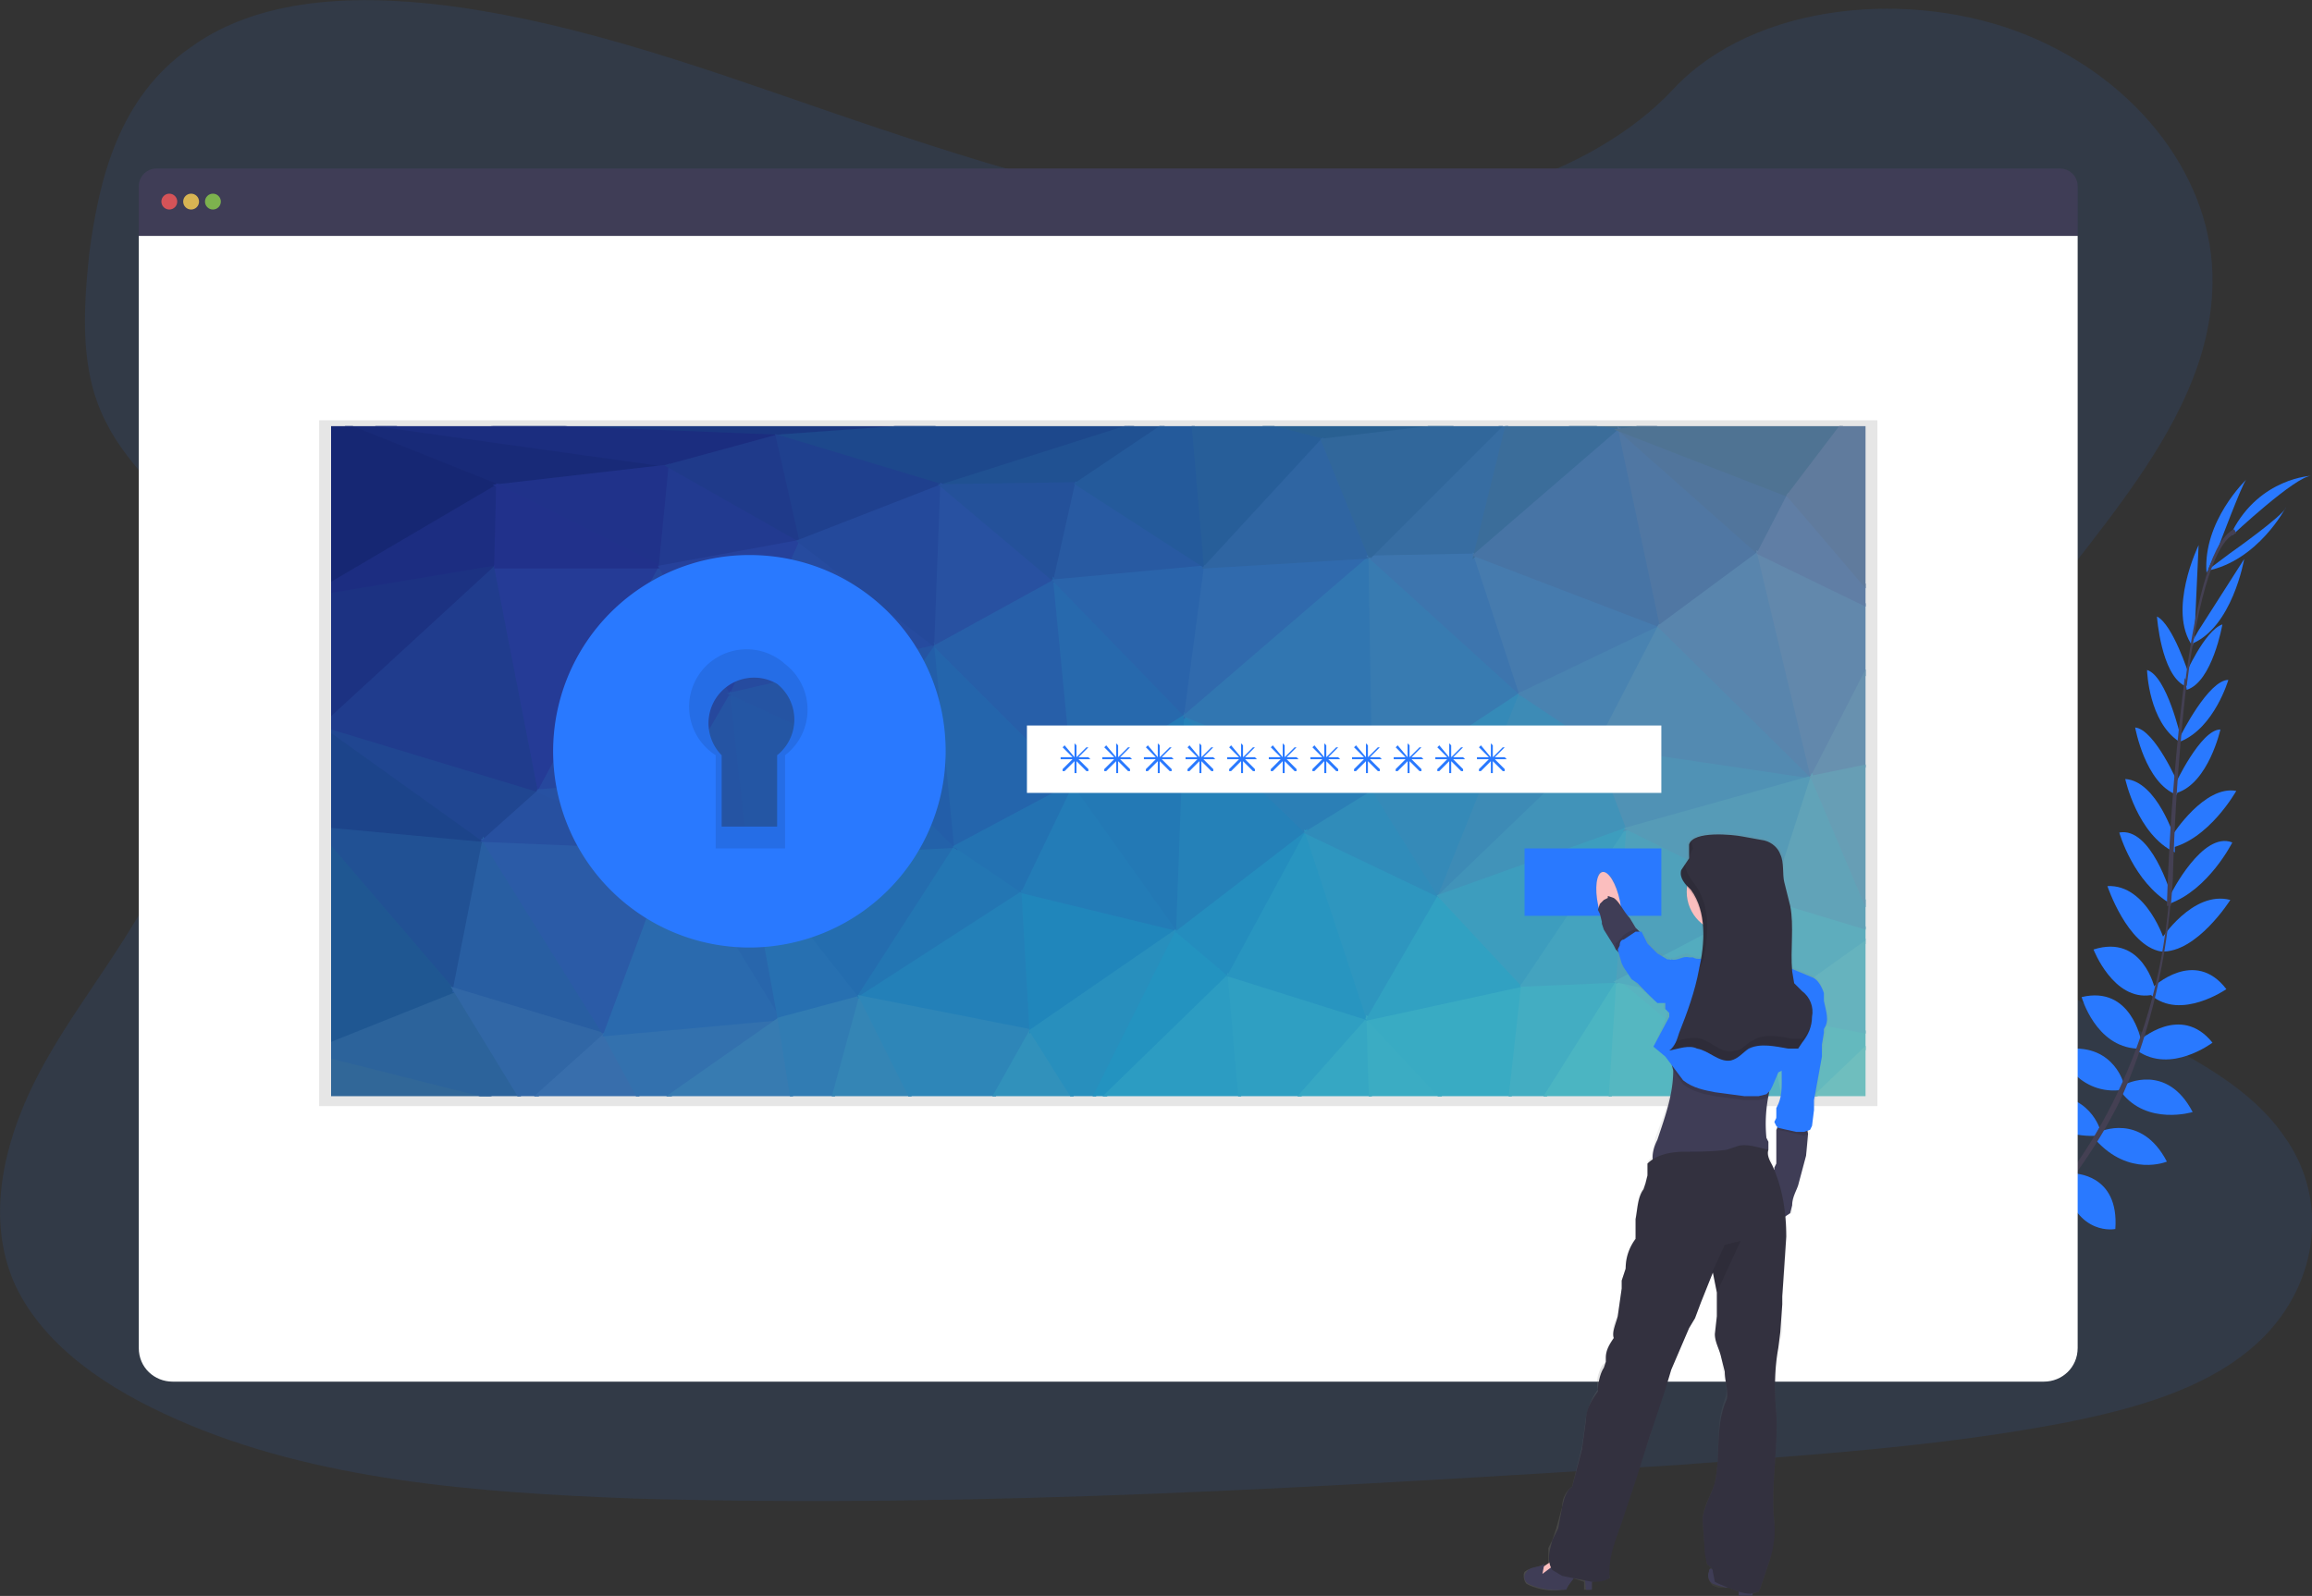
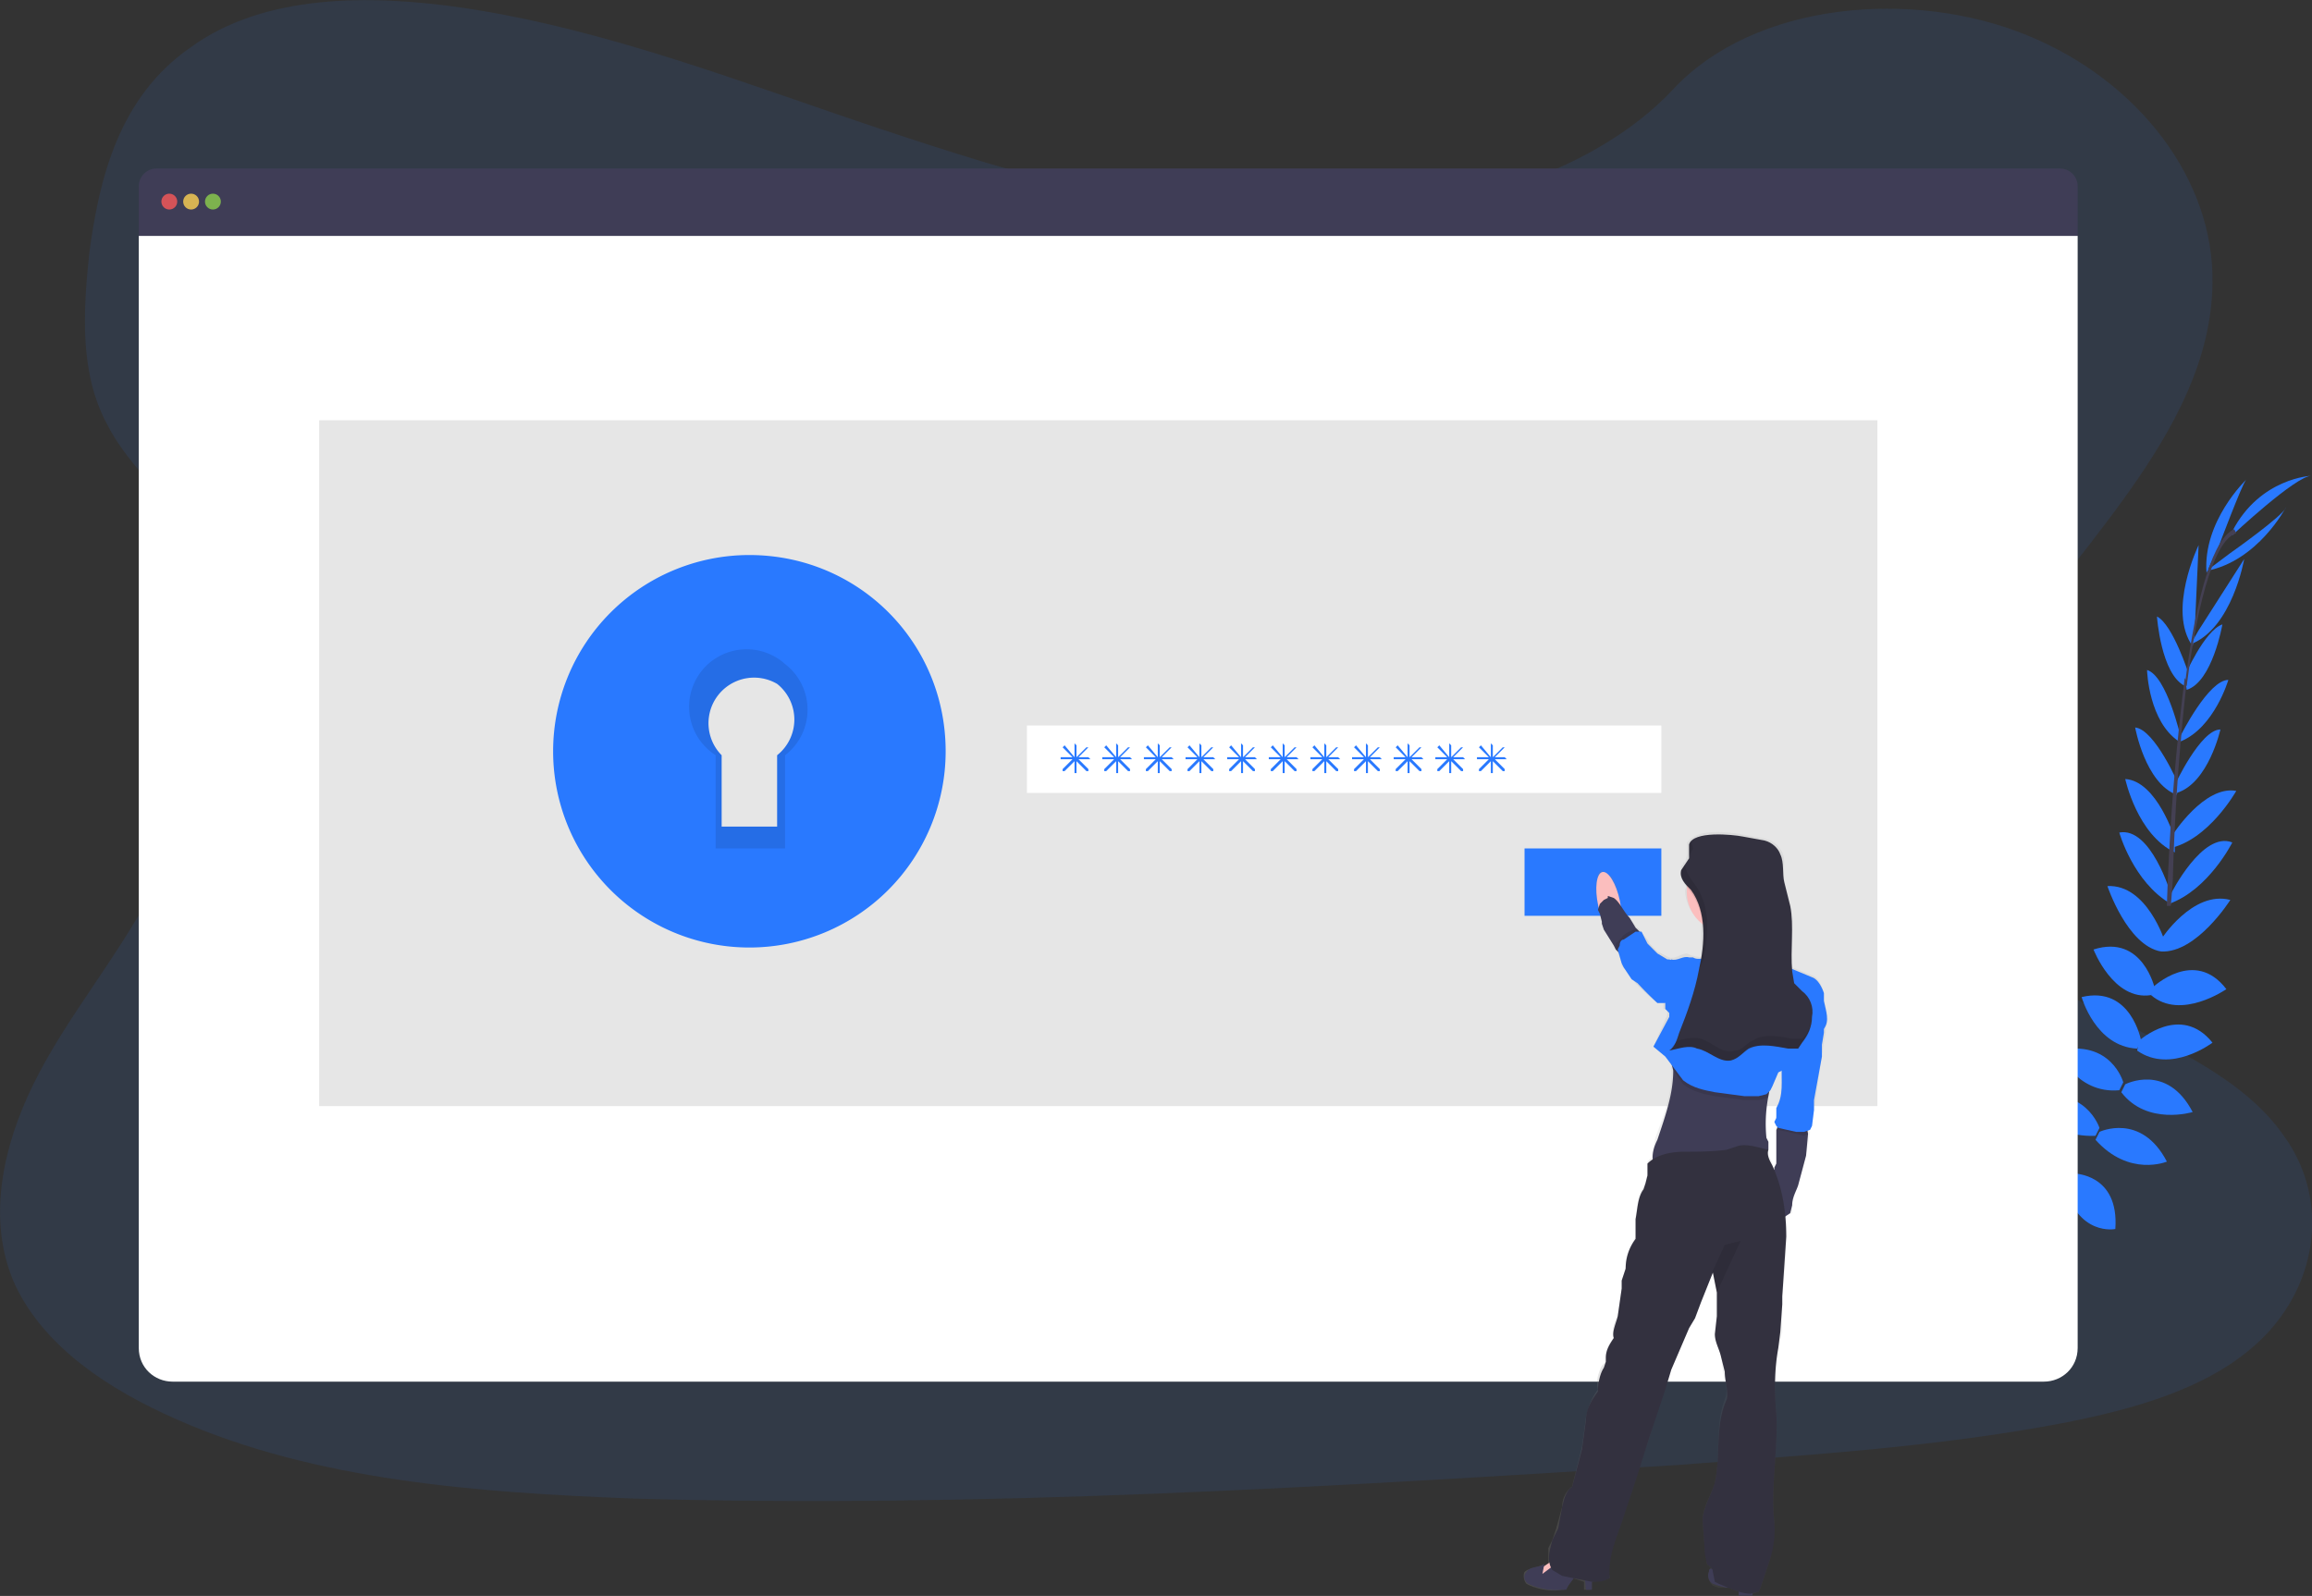
<svg xmlns="http://www.w3.org/2000/svg" xmlns:xlink="http://www.w3.org/1999/xlink" viewBox="0 0 1166.2 805.1">
  <rect x="0" y="0" width="1166.2" height="805.1" fill="#333333" stroke="none" />
  <path fill="#2979FF" d="M660 110c-75 0-147-22-216-45S307 15 234 4C186-3 133-3 96 24 60 49 50 90 45 128c-3 29-5 60 9 86 9 18 26 33 38 51 41 61 16 138-24 200-18 30-40 57-54 88s-20 66-6 96c15 31 47 52 81 67 70 31 152 37 231 40 175 5 351-6 527-17 65-5 130-9 193-21 36-7 72-17 97-39 32-28 39-73 15-106-38-55-141-65-168-124-16-33-2-71 17-102 42-68 114-128 115-204 1-52-37-102-93-125C965-6 885 1 844 45c-42 45-118 65-184 65z" opacity=".1" />
  <path fill="#2979FF" d="M993 645s-13-8-25-2c0 0 4 7 19 7l6-5zM994 646s4 14-5 24c0 0-6-6 0-21l5-3zM1009 632s-1-12-28-8c0 0 0 8 10 12s14 0 18-4z" />
  <path fill="#2979FF" d="M1011 632s12 4 1 29c0 0-7-1-9-12s3-13 8-17zM1027 615s1-20-27-18c0 0-2 18 22 23l5-5zM1045 592s-4-22-32-16c0 1 0 20 27 22l5-6zM1059 569s-7-22-35-15c0 0 7 20 33 19l2-4zM1071 546s-6-22-33-16c0 0 9 22 31 20l2-4zM1080 525s-5-28-30-22c0 0 7 25 28 26l2-4zM1087 499s-6-28-31-20c0 0 10 26 29 23l2-3zM1092 475s-9-29-29-28c0 0 10 30 27 33l2-5zM1095 451s-10-34-26-31c0 0 7 25 26 36v-5zM1097 423s-9-29-25-30c0 0 6 28 25 37v-7zM1099 396s-12-28-22-29c0 0 5 28 21 34l1-5zM1100 372s-7-31-17-34c0 1 1 26 16 36l1-2zM1104 340s-8-25-16-29c0 0 2 29 14 35l2-6zM1107 319l2-44s-16 33-3 51l1-7zM1119 276s12-32 14-34c0 0-22 21-20 47l6-13zM1027 615s20-3 19 25c1 0-17 3-23-20l4-5zM1046 592s23 0 21 28c0 0-19 4-26-23l5-5zM1059 571s21-10 34 15c0 0-19 8-36-11l2-4zM1072 547s21-11 34 14c0 0-23 7-36-10l2-4z" />
  <path fill="#2979FF" d="M1079 525s21-19 37 1c0 0-21 16-38 4l1-5zM1086 498s21-20 37 1c0 0-23 16-38 3l1-4zM1090 474s16-25 35-20c0 0-17 27-35 26v-6zM1095 451s16-32 31-26c0 0-12 24-32 31l1-5zM1096 421s16-25 32-22c0 0-14 25-34 29l2-7zM1097 396s13-28 23-28c0 0-6 27-22 32l-1-4zM1100 371s14-28 24-28c0 0-7 24-24 31v-3zM1102 341s10-23 19-26c0 0-5 29-18 33l-1-7z" />
  <path fill="#2979FF" d="M1109 318l23-36s-6 35-27 43l4-7zM1125 279s27-19 28-23c0 0-14 27-40 32l12-9zM1126 270s32-30 40-30c0 0-26 1-40 28v2z" />
  <path fill="#444053" d="M1102 346h1c6-47 15-74 25-77l-1-2c-10 4-19 31-25 79z" />
  <path fill="#444053" d="M1093 457h2l1-13c1-39 4-74 7-100l-1-2a1238 1238 0 00-9 115z" />
-   <path fill="#444053" d="M960 668c0-1 31-14 63-47 18-19 34-41 46-65 14-30 23-67 26-102l-1 1c-7 80-44 135-73 164-31 33-62 46-62 46l1 3z" />
  <path fill="#3F3D56" d="M1039 85H79c-5 0-9 4-9 9v25h978V94c0-5-4-9-9-9z" />
  <path fill="#FFF" d="M70 119v561c0 10 8 17 17 17h944c9 0 17-7 17-17V119H70z" />
  <circle cx="85.4" cy="101.7" r="4" fill="#FA5959" opacity=".8" />
  <circle cx="96.4" cy="101.7" r="4" fill="#FED253" opacity=".8" />
  <circle cx="107.4" cy="101.7" r="4" fill="#8CCF4D" opacity=".8" />
  <path d="M161 212h786v346H161z" opacity=".1" />
  <defs>
-     <path id="a" d="M167 215h774v338H167z" />
-   </defs>
+     </defs>
  <clipPath id="b">
    <use overflow="visible" xlink:href="#a" />
  </clipPath>
  <g stroke-width="1.5" clip-path="url(#b)">
    <path fill="#356891" stroke="#356891" d="M761 211l180-11-340 5 160 6z" />
    <path fill="#1A3781" stroke="#1A3781" d="M392 220l209-15-435 6 226 9z" />
-     <path fill="#182A78" stroke="#182A78" d="M251 245l87-10-172-24 85 34z" />
    <path fill="#1B2D7F" stroke="#1B2D7F" d="M338 235l54-15-226-9 172 24z" />
    <path fill="#215194" stroke="#215194" d="M229 500l15-76-87-8 72 84z" />
    <path fill="#162773" stroke="#162773" d="M251 245l-85-34-12 91 97-57z" />
    <path fill="#1C2D81" stroke="#1C2D81" d="M250 286l1-41-97 57 96-16z" />
    <path fill="#1C3282" stroke="#1C3282" d="M163 366l87-80-96 16 9 64z" />
    <path fill="#193880" stroke="#193880" d="M157 416l6-50-9-64 3 114z" />
    <path fill="#316798" stroke="#316798" d="M172 602l93-44-111-28 18 72z" />
    <path fill="#2C639B" stroke="#2C639B" d="M265 558l-36-58-75 30 111 28z" />
    <path fill="#1F5792" stroke="#1F5792" d="M229 500l-72-84-3 114 75-30z" />
    <path fill="#194485" stroke="#194485" d="M157 416l-3-114v228l3-114z" />
    <path fill="#1C448A" stroke="#1C448A" d="M244 424l-81-58-6 50 87 8z" />
    <path fill="#204691" stroke="#204691" d="M244 424l28-25-109-33 81 58z" />
    <path fill="#203C8D" stroke="#203C8D" d="M272 399l-22-113-87 80 109 33z" />
    <path fill="#253B96" stroke="#253B96" d="M272 399l61-113h-83l22 113z" />
    <path fill="#285EA2" stroke="#285EA2" d="M305 522l-61-98-15 76 76 22z" />
    <path fill="#3167A6" stroke="#3167A6" d="M265 558l40-36-76-23 36 59z" />
    <path fill="#2B5BA7" stroke="#2B5BA7" d="M305 522l36-94-97-4 61 98z" />
    <path fill="#26479D" stroke="#26479D" d="M344 393l-11-107-61 113 72-6z" />
    <path fill="#2750A0" stroke="#2750A0" d="M341 428l-69-29-28 25 97 4z" />
    <path fill="#26489D" stroke="#26489D" d="M344 393l25-43-36-64 11 107z" />
    <path fill="#20328A" stroke="#20328A" d="M333 286l5-51-87 10 82 41z" />
    <path fill="#21318B" stroke="#21318B" d="M333 286l-82-41-1 41h83z" />
    <path fill="#386EAC" stroke="#386EAC" d="M326 561l-21-39-40 36 61 3z" />
    <path fill="#2751A2" stroke="#2751A2" d="M341 428l3-35-73 6 70 29z" />
    <path fill="#1D488C" stroke="#1D488C" d="M476 245l125-40-209 15 84 25z" />
    <path fill="#2866AC" stroke="#2866AC" d="M393 514l-15-82-38-4 53 86z" />
-     <path fill="#3371AE" stroke="#3371AE" d="M326 561l67-47-88 8 21 39z" />
    <path fill="#2A6AAE" stroke="#2A6AAE" d="M393 514l-53-86-35 94 88-8z" />
    <path fill="#223A90" stroke="#223A90" d="M404 273l-66-38-5 51 71-13z" />
    <path fill="#377BB1" stroke="#377BB1" d="M407 602l-14-88-67 47 81 41z" />
    <path fill="#26419B" stroke="#26419B" d="M369 350l35-77-71 13 36 64z" />
    <path fill="#2759A6" stroke="#2759A6" d="M378 432l-34-39-4 35 38 4z" />
    <path fill="#1F3A8A" stroke="#1F3A8A" d="M404 273l-12-53-55 15 67 38z" />
    <path fill="#2554A3" stroke="#2554A3" d="M378 432l-9-82-25 43 34 39z" />
    <path fill="#2456A4" stroke="#2456A4" d="M378 432l56-52-65-30 9 82z" />
    <path fill="#2770B1" stroke="#2770B1" d="M393 514l41-11-56-71 15 82z" />
    <path fill="#264B9F" stroke="#264B9F" d="M472 326l-68-53-35 77 103-24z" />
    <path fill="#2554A3" stroke="#2554A3" d="M434 380l38-54-103 24 65 30z" />
    <path fill="#317CB3" stroke="#317CB3" d="M407 602l27-99-41 11 14 88z" />
    <path fill="#246DAF" stroke="#246DAF" d="M434 503l48-76-104 5 56 71z" />
    <path fill="#2362AA" stroke="#2362AA" d="M482 427l-48-47-56 52 104-5z" />
    <path fill="#205192" stroke="#205192" d="M543 244l58-39-126 40 68-1z" />
    <path fill="#3485B5" stroke="#3485B5" d="M479 593l-45-90-27 99 72-9z" />
    <path fill="#1F408E" stroke="#1F408E" d="M404 273l71-28-83-25 12 53z" />
    <path fill="#24499B" stroke="#24499B" d="M472 326l3-81-72 28 69 53z" />
    <path fill="#2376B3" stroke="#2376B3" d="M516 450l-34-23-49 76 83-53z" />
    <path fill="#2380B8" stroke="#2380B8" d="M520 520l-4-70-82 53 86 17z" />
    <path fill="#2E86B8" stroke="#2E86B8" d="M479 593l41-73-86-17 45 90z" />
    <path fill="#235EA9" stroke="#235EA9" d="M482 427l-10-101-38 54 48 47z" />
    <path fill="#2465AC" stroke="#2465AC" d="M482 427l60-31-70-70 10 101z" />
    <path fill="#2851A1" stroke="#2851A1" d="M532 293l-57-48-3 80 60-32z" />
    <path fill="#446E90" stroke="#446E90" d="M817 217l124-18-180 12 56 6z" />
    <path fill="#296092" stroke="#296092" d="M667 222l94-11-160-6 66 17z" />
    <path fill="#3191BB" stroke="#3191BB" d="M547 563l-27-43-41 73 68-30z" />
    <path fill="#24519A" stroke="#24519A" d="M532 293l11-49-68 1 57 48z" />
    <path fill="#275FA9" stroke="#275FA9" d="M542 396l-10-103-60 33 70 70z" />
    <path fill="#2372B2" stroke="#2372B2" d="M516 450l26-55-60 32 34 23z" />
    <path fill="#2769AD" stroke="#2769AD" d="M542 396l56-35-66-68 10 103z" />
    <path fill="#2086BB" stroke="#2086BB" d="M520 520l74-50-78-20 4 70z" />
    <path fill="#237CB7" stroke="#237CB7" d="M594 469l-52-73-26 54 78 19z" />
-     <path fill="#288FBD" stroke="#288FBD" d="M547 563l47-94-74 51 27 43z" />
+     <path fill="#288FBD" stroke="#288FBD" d="M547 563z" />
    <path fill="#2393C0" stroke="#2393C0" d="M620 492l-26-23-47 94 73-71z" />
    <path fill="#285AA2" stroke="#285AA2" d="M608 286l-65-42-11 49 76-7z" />
    <path fill="#2A64AB" stroke="#2A64AB" d="M598 361l10-75-76 7 66 68z" />
    <path fill="#2379B5" stroke="#2379B5" d="M594 469l4-108-56 35 52 73z" />
    <path fill="#2C9CC2" stroke="#2C9CC2" d="M628 584l-8-92-73 71 81 21z" />
    <path fill="#245A9B" stroke="#245A9B" d="M608 286l-7-81-58 39 65 42z" />
    <path fill="#2581B8" stroke="#2581B8" d="M659 420l-61-59-4 108 65-49z" />
    <path fill="#275E99" stroke="#275E99" d="M608 286l59-64-66-17 7 81z" />
    <path fill="#306AAD" stroke="#306AAD" d="M691 281l-83 5-10 75 93-80z" />
    <path fill="#248DBE" stroke="#248DBE" d="M620 492l39-72-65 50 26 22z" />
    <path fill="#2F9FC2" stroke="#2F9FC2" d="M628 584l62-70-70-22 8 92z" />
    <path fill="#2B7FB6" stroke="#2B7FB6" d="M659 420l34-21-95-38 61 59z" />
    <path fill="#3176B1" stroke="#3176B1" d="M693 400l-2-119-93 80 95 39z" />
    <path fill="#2F65A2" stroke="#2F65A2" d="M691 281l-24-59-59 64 83-5z" />
    <path fill="#36A7C3" stroke="#36A7C3" d="M692 578l-2-64-62 70 64-6z" />
    <path fill="#2895C0" stroke="#2895C0" d="M690 514l-31-94-39 72 70 22z" />
    <path fill="#387BB1" stroke="#387BB1" d="M693 400l74-50-76-69 2 119z" />
    <path fill="#2E96BF" stroke="#2E96BF" d="M690 514l36-62-67-32 31 94z" />
-     <path fill="#308CBA" stroke="#308CBA" d="M726 452l-33-53-34 21 67 32z" />
    <path fill="#376DA2" stroke="#376DA2" d="M744 280l17-69-70 70 53-1z" />
    <path fill="#3D75AE" stroke="#3D75AE" d="M767 350l-23-70-53 1 76 69z" />
    <path fill="#31679B" stroke="#31679B" d="M691 281l70-70-94 11 24 59z" />
    <path fill="#3BACC3" stroke="#3BACC3" d="M692 578l66 9-68-73 2 64z" />
    <path fill="#39ABC3" stroke="#39ABC3" d="M758 587l10-90-78 17 68 73z" />
    <path fill="#31A1C2" stroke="#31A1C2" d="M768 497l-42-45-36 62 78-17z" />
    <path fill="#358AB8" stroke="#358AB8" d="M726 452l41-102-74 49 33 53z" />
    <path fill="#3D8BB6" stroke="#3D8BB6" d="M806 376l-39-26-41 102 80-76z" />
    <path fill="#4193B9" stroke="#4193B9" d="M821 418l-16-42-79 76 95-34z" />
    <path fill="#3D9DBE" stroke="#3D9DBE" d="M768 497l53-79-95 34 42 45z" />
    <path fill="#43ADC2" stroke="#43ADC2" d="M816 495l-48 2-10 90 58-92z" />
    <path fill="#467BAE" stroke="#467BAE" d="M767 350l71-34-94-36 23 70z" />
    <path fill="#3B6D9A" stroke="#3B6D9A" d="M817 217l-56-6-17 69 73-63z" />
    <path fill="#44A3BF" stroke="#44A3BF" d="M816 495l5-77-53 79 48-2z" />
    <path fill="#4BB5C2" stroke="#4BB5C2" d="M809 603l7-108-58 92 51 16z" />
    <path fill="#4774A5" stroke="#4774A5" d="M838 316l-21-99-73 63 94 36z" />
    <path fill="#4983B1" stroke="#4983B1" d="M806 376l32-60-71 34 39 26z" />
    <path fill="#5077A3" stroke="#5077A3" d="M838 316l49-37-70-62 21 99z" />
    <path fill="#58B3C0" stroke="#58B3C0" d="M902 566l-11-55-75-16 86 71z" />
    <path fill="#55B7C1" stroke="#55B7C1" d="M902 566l-86-71-7 108 93-37z" />
    <path fill="#4FA1BB" stroke="#4FA1BB" d="M894 454l-73-36-5 77 78-41z" />
    <path fill="#5092B5" stroke="#5092B5" d="M821 418l93-26-109-16 16 42z" />
    <path fill="#538AB1" stroke="#538AB1" d="M914 392l-77-76-31 60 108 16z" />
    <path fill="#51759C" stroke="#51759C" d="M887 279l15-29-85-33 70 62z" />
    <path fill="#4F7393" stroke="#4F7393" d="M902 250l39-51-124 18 85 33z" />
    <path fill="#53ACBF" stroke="#53ACBF" d="M891 511l3-57-78 41 75 16z" />
    <path fill="#569BB7" stroke="#569BB7" d="M894 454l20-62-93 26 73 36z" />
    <path fill="#5985AD" stroke="#5985AD" d="M914 392l-27-113-50 37 77 76z" />
    <path fill="#6288AC" stroke="#6288AC" d="M914 392l41-80-68-33 27 113z" />
    <path fill="#6891AF" stroke="#6891AF" d="M953 384l2-72-41 80 39-8z" />
    <path fill="#64B9BE" stroke="#64B9BE" d="M902 566l46-44-57-11 11 55z" />
    <path fill="#5EADBD" stroke="#5EADBD" d="M947 470l-53-16-3 57 56-41z" />
    <path fill="#607EA5" stroke="#607EA5" d="M955 312l-53-62-15 29 68 33z" />
    <path fill="#61A3B8" stroke="#61A3B8" d="M947 470l-33-78-20 62 53 16z" />
    <path fill="#66B3BE" stroke="#66B3BE" d="M948 522l-1-51-56 40 57 11z" />
    <path fill="#679EB5" stroke="#679EB5" d="M947 470l6-86-39 8 33 78z" />
    <path fill="#607B9D" stroke="#607B9D" d="M955 312l-15-112-38 50 53 62z" />
    <path fill="#6FBEBE" stroke="#6FBEBE" d="M983 557l-35-35-46 44 81-9z" />
  </g>
  <path fill="#2979FF" d="M378 302a77 77 0 100 154 77 77 0 000-154zm14 79v36h-28v-36a23 23 0 0128-36 23 23 0 010 36z" />
  <path d="M378 302a77 77 0 100 154 77 77 0 000-154zm14 79v36h-28v-36a23 23 0 0128-36 23 23 0 010 36z" opacity=".1" />
  <path fill="#2979FF" d="M378 280a99 99 0 1099 99c0-55-44-99-99-99zm18 101v47h-35v-47a29 29 0 1135-46 29 29 0 010 46z" />
  <path fill="#FFF" d="M518 366h320v34H518z" />
  <path fill="#2979FF" d="M769 428h69v34h-69zM549 382h-5l5-5h-1l-5 5v-6l-1-1v7l-5-6-1 1 5 5h-6v1h6l-5 5v1h1l5-5v6h1v-6l5 5h1v-1l-5-5h6l-1-1zM570 382h-5l5-5h-1l-5 5v-6l-1-1v7l-5-6-1 1 5 5h-6v1h6l-5 5v1h1l5-5v6h1v-6l5 5h1v-1l-5-5h6l-1-1zM591 382h-5l5-5h-1l-5 5v-6l-1-1v7l-5-6-1 1 5 5h-6v1h6l-5 5v1h1l5-5v6h1v-6l5 5h1v-1l-5-5h6l-1-1zM612 382h-5l5-5h-1l-5 5v-6l-1-1v7l-5-6-1 1 5 5h-6v1h6l-5 5v1h1l5-5v6h1v-6l5 5h1v-1l-5-5h6l-1-1zM633 382h-5l5-5h-1l-5 5v-6l-1-1v7l-5-6-1 1 5 5h-6v1h6l-5 5v1h1l5-5v6h1v-6l5 5h1v-1l-5-5h6l-1-1zM654 382h-5l5-5h-1l-5 5v-6l-1-1v7l-5-6-1 1 5 5h-6v1h6l-5 5v1h1l5-5v6h1v-6l5 5h1v-1l-5-5h6l-1-1zM675 382h-5l5-5h-1l-5 5v-6l-1-1v7l-5-6-1 1 5 5h-6v1h6l-5 5v1h1l5-5v6h1v-6l5 5h1v-1l-5-5h6l-1-1zM696 382h-5l5-5h-1l-5 5v-6l-1-1v7l-5-6-1 1 5 5h-6v1h6l-5 5v1h1l5-5v6h1v-6l5 5h1v-1l-5-5h6l-1-1zM717 382h-5l5-5h-1l-5 5v-6l-1-1v7l-5-6-1 1 5 5h-6v1h6l-5 5v1h1l5-5v6h1v-6l5 5h1v-1l-5-5h6l-1-1zM738 382h-5l5-5h-1l-5 5v-6l-1-1v7l-5-6-1 1 5 5h-6v1h6l-5 5v1h1l5-5v6h1v-6l5 5h1v-1l-5-5h6l-1-1zM759 382h-5l5-5h-1l-5 5v-6l-1-1v7l-5-6-1 1 5 5h-6v1h6l-5 5v1h1l5-5v6h1v-6l5 5h1v-1l-5-5h6l-1-1z" />
  <linearGradient id="c" x1="785.4" x2="938.5" y1="148.1" y2="148.1" gradientTransform="matrix(1 0 0 -1 -17 761)" gradientUnits="userSpaceOnUse">
    <stop offset="0" stop-color="gray" stop-opacity=".3" />
    <stop offset=".5" stop-color="gray" stop-opacity=".1" />
    <stop offset="1" stop-color="gray" stop-opacity=".1" />
  </linearGradient>
  <path fill="url(#c)" d="M920 504v-3c-1-4-3-8-6-9l-10-4c-1-11 2-22-1-32l-3-12c-1-4 1-10-1-14s-5-6-9-7l-11-2c-5-1-20-3-26 2l-1 1-1 1v6l-1 4h-1v1l-1 1v4l1 3 1 1 1 1-1 3c0 6 3 12 8 16v18l-5-1-2-1c-3 0-6 3-9 2l-2-1-4-2-4-4-1-2-4-5-1-1h-1v-1l-4-5-4-5a42 42 0 00-2-11l-2-4h-1l-4-3c-2 0-3 5-3 11l1 6v2l1 3 1 3v1l1 3 5 8 1 2 1 2 2 6v1l5 6 2 3a106 106 0 0011 10l3-1v4c2 0 2 1 2 2v1l-7 16 6 5 3 4v2c1 12-4 24-8 35l-2 10-2 2v6l-1 4-1 3c-3 4-3 10-4 15v10c-3 5-5 10-5 15l-1 4-1 3v4l-2 14c-2 3-3 7-2 11-2 2-4 6-4 9v3l-2 2c-2 4-3 8-2 12-3 4-5 9-6 14l-2 15-5 20c-3 2-5 6-5 10l-3 11-2 6-2 4v8l-3 2 1-2c-3 2-8 2-10 4-1 2 0 5 1 6l2 1c5 2 11 3 16 2h1l2-2 2-4 6 2v4h3v-1l1-3 9-2c-2-9 2-17 5-26l9-27 6-18 7-24a427 427 0 0113-31l3-6 2-8 7-14v-1l2 10v13l-1 8c0 4 2 8 3 11l1 9c1 4 3 9 1 14-5 13-2 28-5 42-2 7-7 13-6 21a203 203 0 002 20l2 2-1 2c-1 2 0 5 2 7l3 1h5l5 2v1l1 1h6v-1l3-1 1-2 5-15 2-18c-2-18 2-37 1-55-1-11-1-22 1-33l2-8v-14-5a235 235 0 002-40l3-1v-5l3-10a133 133 0 006-26l-1-1 1-1 1-2 1-7 1-6 3-22 1-6 1-6v-2c2-4 0-9-1-14zm-26 83c-1-3-3-5-2-8v-3l-2-2v-3l1-18 1-2 1-1 1-2 3-7 2-2c-1 6 0 12-2 17l-1 3v4l-1 3 1 2v19l-1 2v1l-1-3z" />
  <ellipse cx="811.7" cy="455.5" fill="#FBBEBE" rx="5.6" ry="16" transform="rotate(-12 812 456)" />
  <path fill="#3F3D56" d="M862 793c-1 2 0 5 2 6l3 1 4 1 5-1h1v5h7a55 55 0 00-2-15l-2-1-4-1-5 2-5 2c-2 0-4-2-4 1z" />
  <path fill="#FBBEBE" d="M782 788l-6 4h-1v1c2 2 5 4 8 3l1-1 1-3v-4c-1-3-1-2-3 0z" />
  <path fill="#3F3D56" d="M803 801v1h-3l-1-10c-2 0-4 2-5 4l-3 4-1 2h-2a33 33 0 01-17-3c-2-1-3-4-1-6 2-3 6-2 9-4l-1 5 8-6 3-1h2l8 4 4 4v6z" />
  <circle cx="871.5" cy="449.9" r="20.7" fill="#FBBEBE" />
  <path fill="#3F3D56" d="M912 572l-1 11-4 15c-1 3-3 6-3 10l-1 4-3 2-2 2-2-5a317 317 0 01-5-18l1-1 3-2v-1l1-2v-8-7-2l2-4h6l7 1 1 5zM829 473l-4 3-6 4-2 1-2-2-1-2-5-8-1-3v-1l-1-4-1-2 1-3 2-2 2-1v-1l3 1c3 2 5 7 8 10l3 5 1 1 1 1 2 3z" />
  <path fill="#FBBEBE" d="M864 471c2 3 3 6 2 10v2c-2 3-5 3-8 3l-3 1 1 3c0 1 1 2 3 2 4 2 8 4 13 3l6-1h7l8-1 7-1h1v-2c-4-3-9-5-11-9l-2-6-3-7v-6l-2-5-5-2c-5 0-10 1-14 5l-2 2-2 3 3 2 1 4z" />
  <path fill="#3F3D56" d="M905 500c-1 7-3 15-6 22l-4 10-1 10-2 11a73 73 0 00-1 21l1 2v4l-3 4c-9 2-19 1-29 2-9 1-18 2-26 1-1-4 0-8 2-12 4-12 8-23 8-35l-1-4c-1-9 0-17 3-26 2-5 1-10 1-15v-6l2-4v-1h2l1 1h8l3-1h2l1-5v-3l5-2h5l11 2h6v2c-1 3 1 6 3 8l3 2 3 1 2 2 1 3v6z" />
  <path d="M905 500c-1 7-3 15-6 22l-4 10-1 10-2 11-1 1-4 1h-7l-15-2c-5-1-11-2-16-6l-5-7-1-4c-1-9 0-18 3-26 2-5 1-10 1-16v-5l2-5h3l2 1h6l5 1 3 2 3 2c9 3 18 3 27 0l2-1 2 1 2 1 1 3v6z" opacity=".1" />
  <path fill="#2979FF" d="M914 493l-12-5-2-1-2 1c-9 3-18 4-27 0l-3-1-3-3c-3-2-8 1-11-1h-2c-3-1-6 2-9 1l-2 9-1 10v6l2 2v2l-8 15 6 5 9 12c5 4 11 5 16 6l15 2h7l4-1 2-2 1-2 3-7 2-1 16-15 5-6c3-4 1-9 0-14v-4c-1-3-3-7-6-8z" />
  <path d="M829 473l-4 3-6 4-2 1-2-2v-1-2l3-3c1-2 4-3 6-4h2l1 1 2 3z" opacity=".1" />
  <path fill="#2979FF" d="M841 484l-5-3-3-3-1-1-1-1-3-6h-3l-6 4c-1 0-2 1-2 3l-1 2 2 7 1 2 4 6 3 2a173 173 0 0010 10h4l1-2c1-4 3-8 3-13v-5c0-2-2-2-3-2z" />
  <path fill="#33313F" d="M901 624l-2 30v4l-1 14-1 8c-2 11-2 22-1 33 1 19-3 37-1 55a48 48 0 01-2 18l-5 15-1 2-4 1c-5 0-11-3-16-5l-2-1-1-5c0-2-2-3-3-4l-1-5-1-15c-1-7 4-14 6-21 3-14 0-29 6-42 1-4-1-9-1-14l-2-8c-1-4-3-7-3-11l1-9v-12l-2-10-6 15-3 8-3 5-9 21-3 10-8 24-6 19-9 27c-3 8-6 17-5 25-3 2-6 2-9 2l-15-3-5-3c-2-3-2-7-1-11l1-4 3-6 2-11c1-4 2-8 5-10l5-19 2-15c0-5 3-10 6-14 0-4 1-9 3-12l1-3v-2c0-4 2-7 4-10-1-3 1-7 2-11l2-14v-4l1-3 1-3c0-6 2-11 5-15v-10c1-5 1-11 4-15l1-3 1-4v-6c5-5 13-6 19-6s14 0 21-1l6-2c5-1 10 1 15 2-1 3 1 6 2 8 5 11 7 23 7 36z" />
  <path d="M878 626l-12 26-2-10v-1l6-13 8-2zM912 572l-2 1-4-1-9-2-1-1 2-3h6l8 1v5z" opacity=".1" />
  <path fill="#2979FF" d="M920 512v9l-1 6v6l-4 22v5l-1 8-1 2-3 1h-4l-9-2-1-1-1-2 1-2v-5l1-2c3-7 1-15 2-22 1-6 3-11 7-15l8-8 4-3c2 0 2 2 2 3z" />
  <path fill="#33313F" d="M852 426v7l-4 6c-1 4 2 7 5 10 8 11 7 27 4 40-2 11-6 22-10 32-1 3-2 7-5 9 5-1 10-3 14-1 6 1 11 7 17 6 4-1 6-4 9-6 6-3 14-1 20 0h5l2-3c3-4 5-8 5-13 1-5-1-10-5-13l-4-4-1-6c-1-11 1-23-1-33l-3-12c-1-4 0-10-2-14-1-3-4-6-8-7l-11-2c-5-1-25-3-27 4z" />
  <g opacity=".1">
    <path d="M857 489a208 208 0 012-4c3-14 4-29-5-40-2-3-4-6-4-9l-2 3c-1 4 2 7 4 10 9 11 8 27 5 40zM852 432l2-4-1-4-1 2v6zM911 522l-2 2h-5c-6-1-14-3-20 1-3 1-5 5-9 5-6 2-11-4-17-6-4-1-8 0-12 1l-4 5c5-1 10-3 15-1 5 1 10 7 16 6 4-1 6-4 10-6 6-3 13-1 20 0h4l2-3c2-2 4-5 4-8l-2 4z" />
  </g>
</svg>